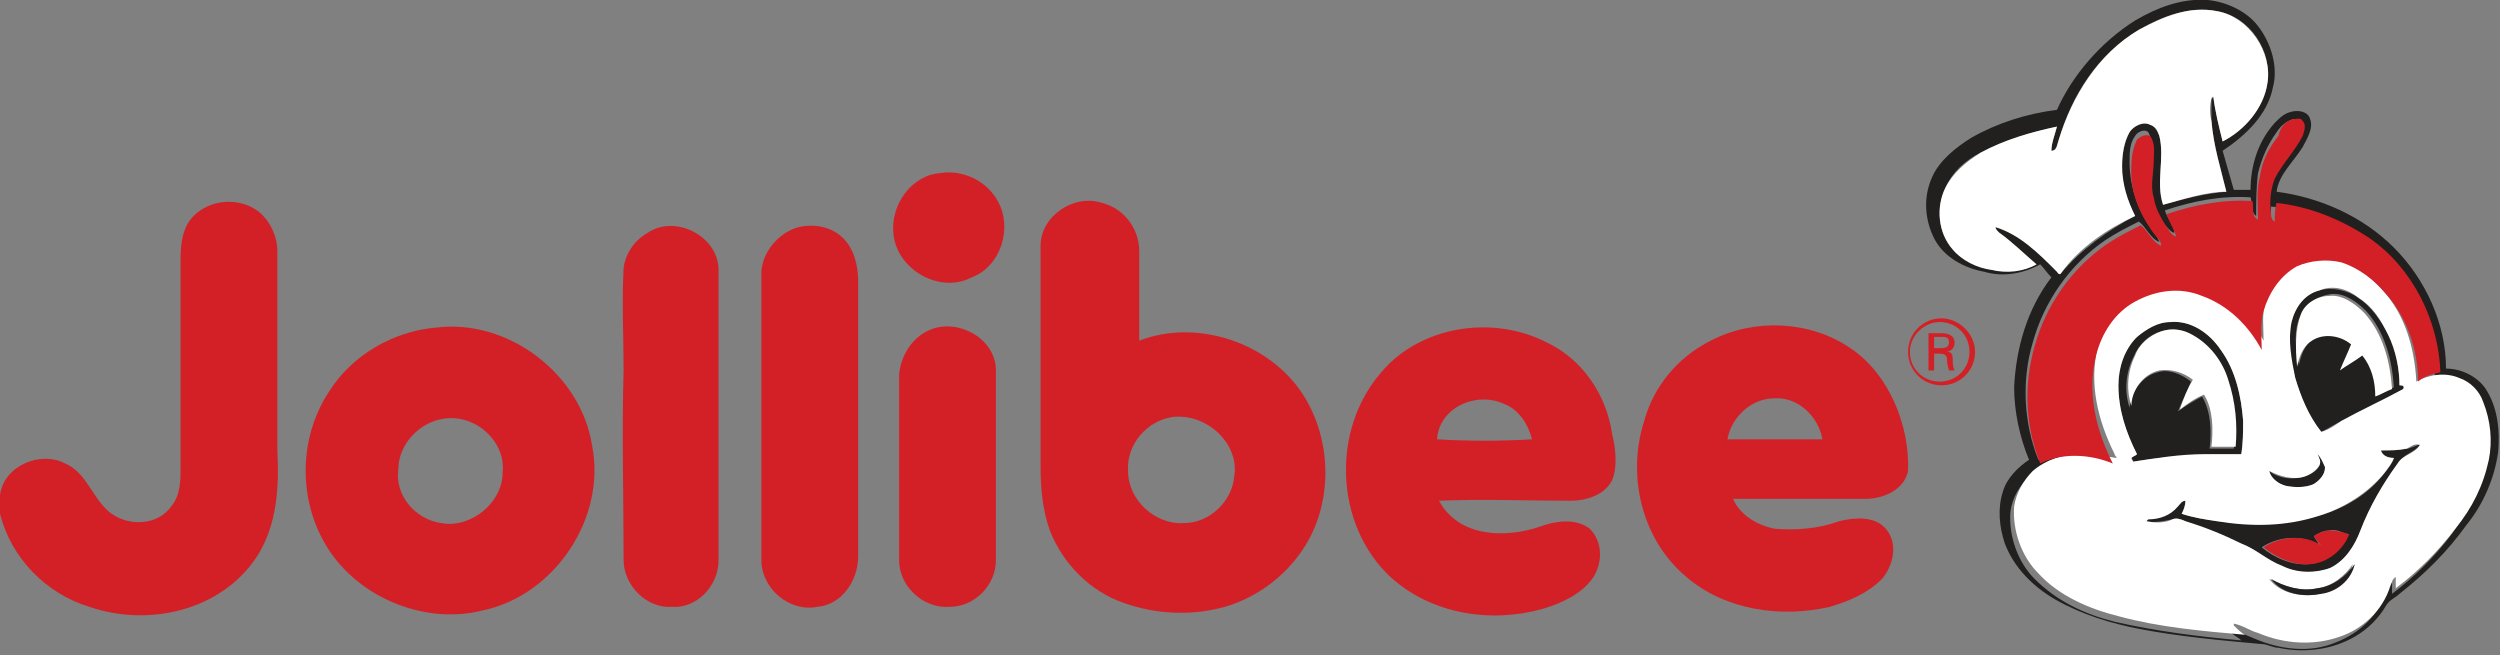
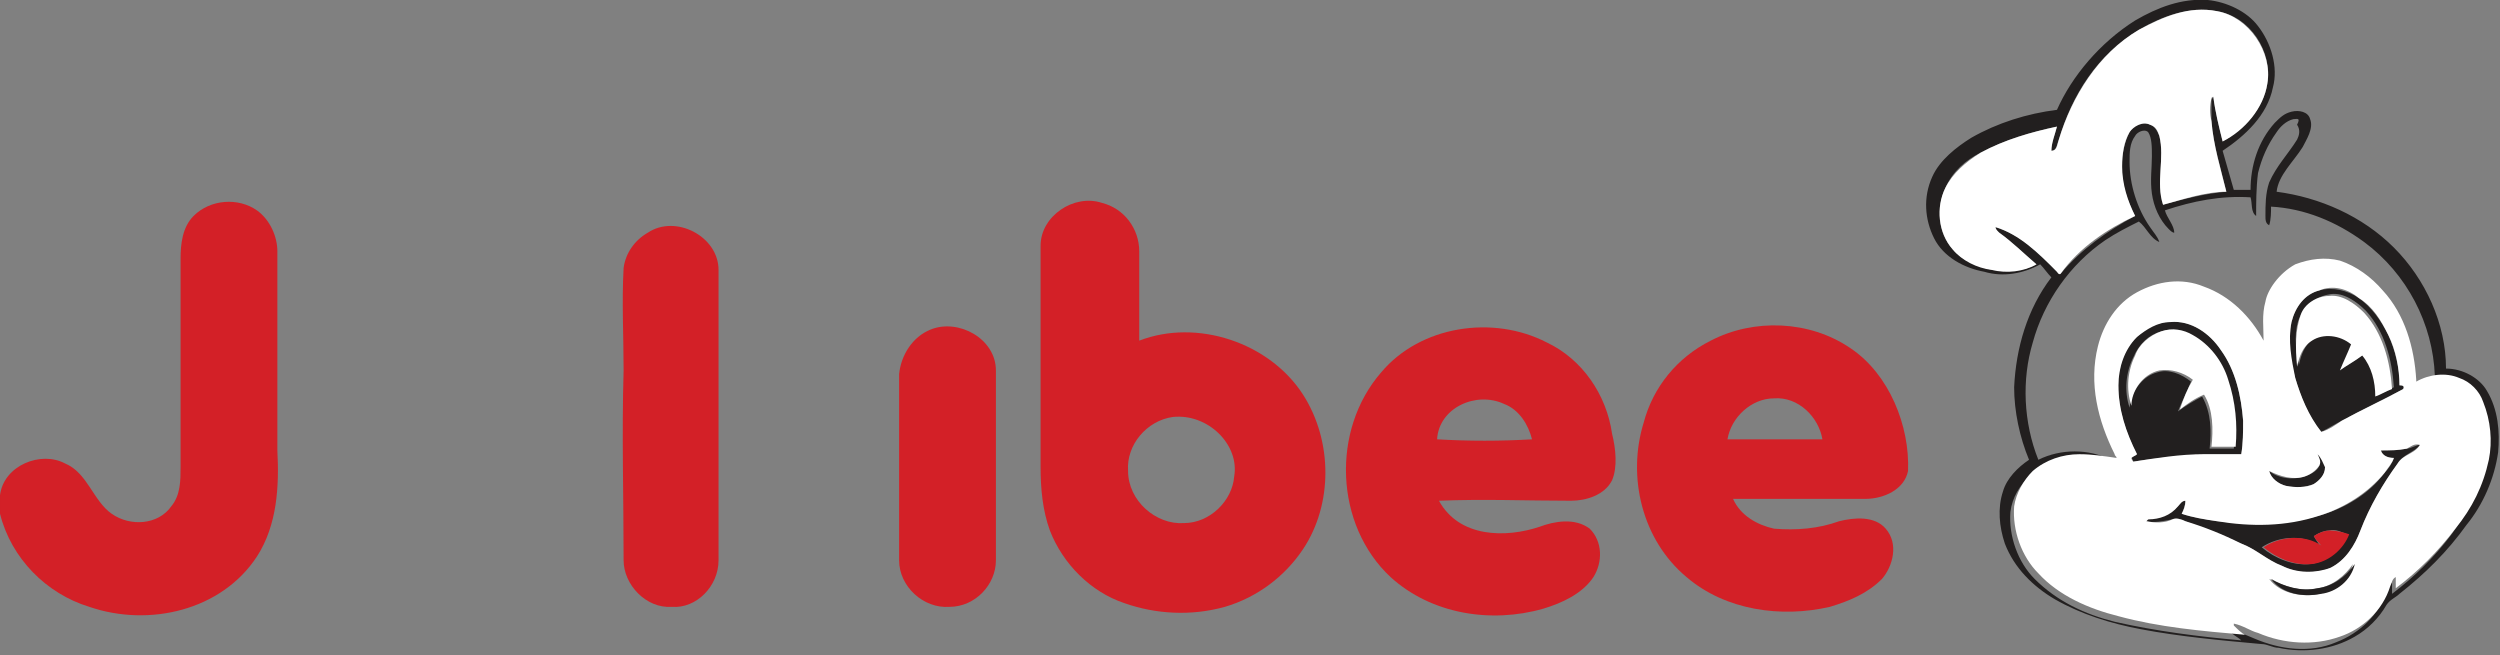
<svg xmlns="http://www.w3.org/2000/svg" version="1.1" id="Layer_1" x="0px" y="0px" viewBox="0 0 134.3 35.2" style="enable-background:new 0 0 134.3 35.2;" xml:space="preserve">
  <rect x="0" y="0" width="134.3" height="35.2" fill="#808080" stroke="none" />
  <style type="text/css">
	.st0{fill:#D32027;}
	.st1{fill:#221F1F;}
	.st2{fill:#FFFFFF;}
</style>
  <g>
    <g>
-       <path class="st0" d="M50.5,9.3c1.2-0.2,2.5,0.4,3.1,1.5c0.8,1.4,0.2,3.5-1.4,4.1c-1.7,0.9-4-0.4-4.2-2.3C47.8,11,49,9.4,50.5,9.3    L50.5,9.3z" />
      <path class="st0" d="M10.4,11.6c0.9-0.9,2.4-1,3.4-0.3c0.7,0.5,1.1,1.4,1.1,2.2c0,3.6,0,7.1,0,10.7c0.1,1.9,0,4-1.1,5.7    c-1.9,2.9-5.8,3.8-9,2.7c-2.3-0.7-4.2-2.6-4.8-5v-1c0.2-1.6,2.2-2.4,3.5-1.7c1.2,0.5,1.5,2,2.5,2.7c1,0.7,2.5,0.6,3.2-0.4    c0.5-0.6,0.5-1.4,0.5-2.1c0-3.7,0-7.4,0-11.2C9.7,13.1,9.8,12.2,10.4,11.6L10.4,11.6z" />
      <path class="st0" d="M70,21.2c-1.8-2.8-5.7-4.1-8.8-2.9c0-1.6,0-3.2,0-4.8c0-1.2-0.8-2.3-2-2.6c-1.5-0.5-3.3,0.7-3.3,2.3v0    c0,4,0,7.9,0,11.9c0,1.1,0.1,2.3,0.5,3.4c0.7,1.8,2.2,3.3,4,3.9c1.7,0.6,3.6,0.7,5.4,0.2c1.7-0.5,3.2-1.6,4.2-3.1    C71.6,27.1,71.6,23.7,70,21.2z M66.3,25.6c-0.1,1.3-1.3,2.5-2.7,2.5c-1.5,0.1-3-1.2-3-2.8c-0.1-1.4,1-2.7,2.4-2.9    C64.9,22.2,66.6,23.9,66.3,25.6z" />
-       <path class="st0" d="M42.9,12.2c0.9-0.2,1.8,0,2.4,0.6c0.6,0.6,0.8,1.5,0.8,2.3c0,4.9,0,9.8,0,14.8c0,1.3-0.9,2.6-2.2,2.7    c-1.5,0.3-3-1-3-2.5V14.7C40.9,13.6,41.8,12.5,42.9,12.2L42.9,12.2z" />
      <path class="st0" d="M34.8,12.5c1.5-1,3.8,0.2,3.8,2c0,5.2,0,10.4,0,15.6c0,1.4-1.2,2.6-2.5,2.5c-1.4,0.1-2.6-1.2-2.6-2.5    c0-3.4-0.1-6.8,0-10.2c0-1.8-0.1-3.7,0-5.5C33.6,13.6,34.1,12.9,34.8,12.5L34.8,12.5z" />
-       <path class="st0" d="M31.8,23.9c-0.6-3.8-4.5-6.8-8.4-6.3c-2.3,0.2-4.5,1.5-5.7,3.4c-1.6,2.4-1.7,5.6-0.3,8.1    c1.6,2.9,5.3,4.5,8.5,3.7C29.8,32,32.6,27.8,31.8,23.9z M23.7,28.1c-1.4-0.2-2.5-1.5-2.3-2.9c0-1.3,1.1-2.5,2.4-2.7v0    c1.7-0.3,3.4,1.2,3.2,2.9C27,27,25.3,28.4,23.7,28.1z" />
      <path class="st0" d="M86.6,23.3c-0.3-2.1-1.6-4-3.5-4.9c-2.9-1.5-6.8-0.9-8.9,1.6c-2.7,3.1-2.5,8.2,0.5,11c2.2,2,5.4,2.5,8.2,1.7    c1-0.3,2.1-0.8,2.7-1.7c0.5-0.8,0.5-1.9-0.2-2.6c-0.8-0.6-1.9-0.4-2.7-0.1c-1.8,0.6-4.3,0.6-5.4-1.4c2.4-0.1,4.7,0,7.1,0    c0.8,0,1.8-0.3,2.2-1.1C86.9,25.1,86.8,24.1,86.6,23.3z M77.2,23.6c0.1-1.7,2.1-2.6,3.6-1.9c0.8,0.3,1.3,1.1,1.5,1.9    C80.6,23.7,78.9,23.7,77.2,23.6z" />
      <path class="st0" d="M50,17.7c1.5-0.6,3.5,0.5,3.5,2.2c0,3.4,0,6.8,0,10.2c0,1.3-1.1,2.5-2.5,2.5c-1.4,0.1-2.7-1.1-2.7-2.5    c0-3.3,0-6.7,0-10C48.4,19.1,49,18.1,50,17.7L50,17.7z" />
      <path class="st0" d="M99.4,18.7c-2.2-1.5-5.2-1.6-7.5-0.4c-1.8,0.9-3.1,2.5-3.6,4.4c-0.9,2.9-0.1,6.3,2.3,8.3    c2.1,1.8,5.1,2.2,7.7,1.6c1-0.3,2-0.7,2.8-1.5c0.6-0.7,0.9-1.9,0.2-2.7c-0.6-0.7-1.7-0.6-2.5-0.4c-1.1,0.4-2.3,0.5-3.5,0.4    c-0.9-0.2-1.8-0.7-2.2-1.6c2.4,0,4.7,0,7.1,0c1,0,2.1-0.5,2.3-1.5C102.6,22.9,101.5,20.1,99.4,18.7z M92.8,23.6    c0.2-1.2,1.3-2.2,2.5-2.2c1.3-0.1,2.4,1,2.6,2.2H92.8z" />
    </g>
    <g>
-       <path class="st0" d="M106.1,18.9c0,1-0.8,1.8-1.8,1.8c-1,0-1.8-0.8-1.8-1.8s0.8-1.8,1.8-1.8C105.2,17.1,106.1,17.9,106.1,18.9z     M102.6,18.9c0,0.9,0.7,1.6,1.6,1.6c0.9,0,1.6-0.7,1.6-1.6c0-0.9-0.7-1.6-1.6-1.6C103.4,17.3,102.6,18,102.6,18.9z M103.6,17.9    h0.7c0.1,0,0.7,0,0.7,0.5c0,0.1,0,0.4-0.4,0.5c0.2,0,0.3,0.1,0.3,0.4c0,0.2,0,0.4,0.1,0.6h-0.3c0-0.1-0.1-0.2-0.1-0.5    c0-0.3-0.1-0.4-0.4-0.4h-0.3v0.9h-0.3V17.9z M103.9,18.7h0.4c0.1,0,0.4,0,0.4-0.3c0-0.3-0.2-0.3-0.4-0.3h-0.4V18.7z" />
-     </g>
+       </g>
    <g>
      <g id="_x23_231f20ff">
        <path class="st1" d="M114.7,1.1c1.2-0.7,2.5-1.2,3.9-1.1c1,0.1,2.1,0.6,2.7,1.4c0.7,0.9,1.1,2.2,0.8,3.3     c-0.3,1.5-1.5,2.6-2.7,3.4c0.2,0.7,0.4,1.4,0.6,2.1c0.3,0,0.6,0,0.9,0c0-1.3,0.4-2.6,1.3-3.6c0.3-0.3,0.5-0.5,0.9-0.6     c0.4-0.1,0.9,0,1,0.4c0.2,0.5-0.2,1.1-0.4,1.5c-0.5,0.8-1.3,1.5-1.4,2.4c2.3,0.3,4.6,1.3,6.3,3c1.7,1.7,2.8,4.1,2.8,6.5     c0.9,0,1.8,0.5,2.2,1.2c0.6,1,0.7,2.2,0.6,3.3c-0.2,1.4-0.8,2.8-1.7,3.9c-1,1.4-2.2,2.6-3.6,3.7c-0.2,0.2-0.5,0.3-0.7,0.6     c-0.4,0.7-1,1.3-1.7,1.7c-1.2,0.7-2.7,0.9-4.1,0.6c-0.3,0-0.6-0.2-0.9-0.2c-2.2-0.2-4.4-0.4-6.5-0.8c-1.6-0.3-3.2-0.8-4.6-1.6     c-1.2-0.7-2.2-1.7-2.7-3c-0.3-0.9-0.4-1.9-0.1-2.8c0.2-0.7,0.8-1.3,1.4-1.7c-0.5-1.2-0.8-2.6-0.8-3.9c0.1-2.1,0.7-4.2,2-5.9     c-0.2-0.2-0.4-0.5-0.6-0.7c-0.9,0.5-2,0.7-3,0.4c-1.1-0.2-2.2-0.8-2.7-1.8c-0.5-1-0.6-2.2-0.1-3.3c0.4-0.9,1.3-1.6,2.1-2.1     c1.4-0.8,3-1.3,4.6-1.5C111.3,4.1,112.8,2.3,114.7,1.1 M114.9,1.6c-2.2,1.3-3.6,3.5-4.3,5.9c-0.1,0.2-0.1,0.6-0.4,0.6     c0-0.5,0.2-0.9,0.3-1.3c-1.4,0.3-2.8,0.7-4.1,1.4c-0.8,0.4-1.5,1-1.9,1.9c-0.5,1.1-0.4,2.4,0.4,3.3c0.5,0.6,1.3,0.9,2.1,1.1     c0.8,0.1,1.7,0.1,2.4-0.3c-0.7-0.6-1.3-1.2-2-1.7c-0.1-0.1-0.2-0.1-0.2-0.3c1.3,0.4,2.4,1.4,3.3,2.4c0.1,0,0.2,0.2,0.2,0.1     c1.1-1.3,2.5-2.3,4-3.1c-0.4-0.8-0.8-1.8-0.7-2.7c0-0.6,0.1-1.2,0.4-1.8c0.2-0.4,0.7-0.6,1.1-0.4c0.3,0.1,0.4,0.4,0.5,0.6     c0.3,1.2-0.2,2.5,0.2,3.7c1.1-0.3,2.2-0.6,3.4-0.7c-0.3-1.3-0.7-2.5-0.8-3.8c0-0.4,0-0.8,0-1.2c0,0,0.1,0,0.1-0.1     c0.1,0.8,0.3,1.6,0.5,2.4c1.2-0.7,2.2-1.8,2.4-3.1c0.3-1.7-0.9-3.6-2.7-3.9C117.6,0.3,116.1,0.9,114.9,1.6 M123.2,6.4     c-0.4,0.1-0.7,0.4-0.9,0.7c-0.5,0.7-0.8,1.4-1,2.2c-0.1,0.8-0.1,1.6-0.1,2.3c-0.3-0.2-0.2-0.7-0.3-1c-1.6-0.1-3.1,0.2-4.6,0.7     c0.1,0.4,0.5,0.8,0.5,1.2c-0.1,0-0.2-0.1-0.3-0.2c-0.5-0.5-0.8-1.2-0.9-1.9c-0.1-0.7,0-1.4,0-2c0-0.5,0-1-0.2-1.3     c-0.2-0.2-0.6,0-0.7,0.2c-0.3,0.4-0.3,0.9-0.3,1.4c0,1.2,0.4,2.5,1.1,3.5c0.2,0.3,0.4,0.5,0.5,0.8c-0.5-0.2-0.7-0.8-1.1-1.1     c-0.6,0.3-1.2,0.6-1.8,1c-1.9,1.3-3.3,3.3-3.9,5.5c-0.6,2-0.5,4.3,0.3,6.3c1.2-0.6,2.7-0.6,3.9,0c0,0.1,0.1,0.1,0.1,0.2     c-0.7-0.1-1.3-0.2-2-0.2c-0.9,0-1.8,0.3-2.5,0.9c-0.5,0.5-0.9,1.1-1,1.9c-0.1,1.3,0.4,2.7,1.3,3.6c1.2,1.2,2.7,1.9,4.3,2.3     c2.2,0.5,4.5,0.8,6.8,1c-0.2-0.2-0.5-0.3-0.6-0.5l0-0.1c0.4,0.1,0.8,0.3,1.3,0.5c1.4,0.6,3,0.8,4.4,0.2c1.3-0.5,2.3-1.5,2.7-2.7     c0.1-0.2,0.1-0.5,0.3-0.5c0,0.2,0,0.4,0,0.6c1.2-0.9,2.3-2,3.2-3.2c0.8-1.1,1.5-2.3,1.8-3.7c0.2-1,0.1-2.1-0.3-3.1     c-0.2-0.6-0.7-1.1-1.3-1.3c-0.8-0.3-1.6-0.2-2.3,0.2v-0.1c0.3-0.3,0.8-0.4,1.2-0.5c-0.1-2.8-1.5-5.5-3.8-7.2     c-1.5-1.1-3.2-1.8-5-1.9c0,0.3,0,0.7-0.1,1c-0.2-0.1-0.2-0.3-0.2-0.5c0-0.6,0-1.2,0.2-1.8c0.4-0.9,1-1.5,1.5-2.3     c0.1-0.2,0.2-0.5,0-0.8C123.6,6.3,123.4,6.4,123.2,6.4L123.2,6.4z" />
        <path class="st1" d="M124.6,15.6c0.7-0.2,1.5,0,2.1,0.4c0.7,0.5,1.2,1.2,1.6,2c0.4,0.9,0.6,1.8,0.6,2.7c0.1,0,0.3,0,0.2,0.2     c-1.1,0.6-2.2,1.1-3.3,1.7c-0.4,0.2-0.7,0.4-1.1,0.6c-0.7-0.8-1.1-1.9-1.4-2.9c-0.3-1-0.4-2-0.2-3     C123.3,16.5,123.8,15.8,124.6,15.6 M123.6,16.9c-0.4,0.8-0.3,1.8-0.1,2.7c0.1-0.5,0.3-1.1,0.8-1.4c0.6-0.4,1.5-0.3,2.1,0.2     c-0.2,0.5-0.4,0.9-0.6,1.4c0.4-0.2,0.8-0.5,1.2-0.8c0.4,0.7,0.7,1.4,0.7,2.2c0.3-0.1,0.6-0.2,0.9-0.4c-0.1-1.5-0.5-3-1.5-4.1     c-0.5-0.5-1.2-1-1.9-0.9C124.5,15.9,123.9,16.3,123.6,16.9L123.6,16.9z M116.6,17.3c1.1-0.1,2.1,0.6,2.7,1.5     c0.8,1.1,1.1,2.5,1.2,3.8c0,0.6,0,1.2-0.1,1.8c-0.7,0-1.3,0-2,0c-1.3,0.1-2.6,0.2-3.8,0.4c0-0.1-0.1-0.2-0.1-0.2     c0.1-0.1,0.2-0.1,0.3-0.2c-0.6-1.1-1-2.4-1-3.7c0-1,0.3-2,1-2.6C115.3,17.6,115.9,17.3,116.6,17.3 M116.1,17.8     c-0.7,0.2-1.2,0.7-1.5,1.4c-0.4,0.8-0.5,1.8-0.2,2.7c0.1-0.9,0.7-1.7,1.5-1.9c0.6-0.2,1.3,0.1,1.8,0.5c-0.2,0.5-0.5,1.1-0.7,1.6     c0.4-0.3,0.9-0.6,1.3-0.8c0.5,0.9,0.5,1.9,0.4,2.8c0.4,0,0.9,0,1.3,0c0.1-1.2,0-2.4-0.4-3.6c-0.3-1-0.9-1.9-1.9-2.4     C117.3,17.7,116.7,17.6,116.1,17.8L116.1,17.8z M129.3,24.1c0.2,0,0.5-0.2,0.7-0.2c-0.3,0.4-0.9,0.5-1.2,1     c-0.8,1.1-1.5,2.3-2,3.6c-0.3,0.8-0.8,1.6-1.6,2c-0.8,0.4-1.8,0.3-2.6-0.1c-0.8-0.3-1.4-0.9-2.2-1.2c-1-0.4-2-0.8-3-1.2     c-0.2-0.1-0.5-0.2-0.7-0.1c-0.5,0.1-1,0.2-1.4,0.1c0,0,0.1-0.1,0.1-0.1c0.6-0.1,1.2-0.3,1.6-0.7c0.1-0.1,0.2-0.3,0.4-0.3     c0,0.2-0.1,0.5-0.2,0.7c0.6,0.2,1.3,0.3,1.9,0.4c1.8,0.2,3.7,0.2,5.5-0.3c1.4-0.4,2.7-1.2,3.5-2.3c0.2-0.2,0.4-0.5,0.5-0.8     c-0.3,0-0.6-0.1-0.7-0.4C128.4,24.1,128.8,24.2,129.3,24.1 M124.3,28.8c0.1,0.2,0.2,0.3,0.3,0.5c-0.9-0.6-2.2-0.5-3.1,0.1     c0.7,0.6,1.7,1,2.6,0.9c0.9-0.1,1.7-0.8,2-1.6c-0.3-0.1-0.6-0.3-1-0.2C124.9,28.5,124.6,28.6,124.3,28.8L124.3,28.8z" />
        <path class="st1" d="M124.5,24.4c0.2,0.2,0.4,0.4,0.4,0.7c0,0.4-0.2,0.7-0.6,0.9c-0.5,0.2-1,0.2-1.5,0.1     c-0.4-0.1-0.8-0.4-0.9-0.8c0.5,0.4,1.2,0.5,1.9,0.3c0.3-0.1,0.7-0.3,0.8-0.6C124.6,24.9,124.5,24.6,124.5,24.4L124.5,24.4z" />
      </g>
      <g id="_x23_ffffffff">
        <path class="st2" d="M114.9,1.6c1.3-0.7,2.7-1.3,4.2-1c1.7,0.3,3,2.2,2.7,3.9c-0.2,1.3-1.2,2.5-2.4,3.1c-0.2-0.8-0.4-1.6-0.5-2.4     c0,0-0.1,0-0.1,0.1c-0.1,0.4-0.1,0.8,0,1.2c0.1,1.3,0.5,2.6,0.8,3.8c-1.1,0-2.3,0.4-3.4,0.7c-0.4-1.2,0.1-2.5-0.2-3.7     c-0.1-0.3-0.2-0.5-0.5-0.6c-0.4-0.2-0.9,0.1-1.1,0.4c-0.3,0.5-0.4,1.2-0.4,1.8c0,1,0.3,1.9,0.7,2.7c-1.5,0.7-3,1.7-4,3.1     c-0.1,0.1-0.2-0.1-0.2-0.1c-1-1-2-2-3.3-2.4c0,0.1,0.1,0.2,0.2,0.3c0.7,0.5,1.3,1.1,2,1.7c-0.7,0.4-1.6,0.5-2.4,0.3     c-0.8-0.1-1.6-0.5-2.1-1.1c-0.8-0.9-0.9-2.3-0.4-3.3c0.4-0.8,1.1-1.4,1.9-1.9c1.3-0.7,2.7-1.1,4.1-1.4c-0.1,0.4-0.3,0.9-0.3,1.3     c0.3,0,0.3-0.3,0.4-0.6C111.3,5.2,112.7,2.9,114.9,1.6L114.9,1.6z M123.3,14.2c0.8-0.3,1.6-0.4,2.4-0.2c0.9,0.3,1.7,0.9,2.3,1.6     c1.2,1.3,1.7,3.1,1.8,4.8v0.1c0.7-0.4,1.6-0.5,2.3-0.2c0.6,0.2,1.1,0.7,1.3,1.3c0.4,1,0.5,2.1,0.3,3.1c-0.3,1.4-0.9,2.6-1.8,3.7     c-0.9,1.2-2,2.3-3.2,3.2c0-0.2,0-0.4,0-0.6c-0.2,0.1-0.2,0.3-0.3,0.5c-0.4,1.3-1.5,2.3-2.7,2.7c-1.4,0.5-3,0.4-4.4-0.2     c-0.4-0.1-0.8-0.4-1.3-0.5l0,0.1c0.2,0.2,0.4,0.4,0.6,0.5c-2.3-0.2-4.6-0.4-6.8-1c-1.6-0.4-3.2-1.1-4.3-2.3     c-0.9-0.9-1.4-2.3-1.3-3.6c0.1-0.7,0.5-1.4,1-1.9c0.7-0.6,1.6-0.9,2.5-0.9c0.7,0,1.3,0.1,2,0.2c0-0.1-0.1-0.1-0.1-0.2     c-0.9-1.8-1.4-3.8-0.9-5.8c0.3-1.2,1-2.3,2.1-2.9c1.1-0.6,2.4-0.8,3.6-0.3c1.4,0.5,2.5,1.6,3.2,2.9c0-0.7-0.1-1.4,0.1-2.1     C121.8,15.6,122.4,14.7,123.3,14.2 M124.6,15.6c-0.8,0.2-1.3,0.9-1.5,1.7c-0.2,1,0,2,0.2,3c0.3,1,0.7,2,1.4,2.9     c0.4-0.1,0.8-0.4,1.1-0.6c1.1-0.6,2.2-1.1,3.3-1.7c0.1-0.2-0.1-0.2-0.2-0.2c0-0.9-0.2-1.9-0.6-2.7c-0.4-0.8-0.8-1.5-1.6-2     C126.1,15.5,125.3,15.3,124.6,15.6 M116.6,17.3c-0.7,0-1.3,0.4-1.8,0.8c-0.7,0.7-1,1.7-1,2.6c0,1.3,0.4,2.5,1,3.7     c-0.1,0.1-0.2,0.1-0.3,0.2c0,0.1,0.1,0.2,0.1,0.2c1.3-0.2,2.5-0.4,3.8-0.4c0.7,0,1.3,0,2,0c0.1-0.6,0.1-1.2,0.1-1.8     c-0.1-1.3-0.4-2.7-1.2-3.8C118.7,17.9,117.7,17.2,116.6,17.3 M129.3,24.1c-0.5,0.1-0.9,0.1-1.4,0.1c0.1,0.3,0.4,0.4,0.7,0.4     c-0.1,0.3-0.3,0.5-0.5,0.8c-0.9,1.1-2.2,1.9-3.5,2.3c-1.8,0.6-3.7,0.6-5.5,0.3c-0.7-0.1-1.3-0.2-1.9-0.4c0.1-0.2,0.2-0.4,0.2-0.7     c-0.2,0-0.3,0.2-0.4,0.3c-0.4,0.5-1,0.7-1.6,0.7c0,0-0.1,0.1-0.1,0.1c0.5,0.1,1,0.1,1.4-0.1c0.2-0.1,0.5,0,0.7,0.1     c1,0.3,2,0.7,3,1.2c0.8,0.3,1.4,0.9,2.2,1.2c0.8,0.4,1.8,0.4,2.6,0.1c0.8-0.4,1.3-1.2,1.6-2c0.5-1.3,1.2-2.5,2-3.6     c0.3-0.5,0.9-0.5,1.2-1C129.7,23.8,129.5,24,129.3,24.1 M124.5,24.4c0.1,0.2,0.2,0.4,0.1,0.6c-0.2,0.3-0.5,0.5-0.8,0.6     c-0.6,0.2-1.3,0-1.9-0.3c0.1,0.4,0.5,0.7,0.9,0.8c0.5,0.1,1.1,0.1,1.5-0.1c0.3-0.2,0.6-0.5,0.6-0.9     C124.8,24.9,124.7,24.6,124.5,24.4 M124.5,31.6c-0.9,0.2-1.8-0.1-2.6-0.5c0.6,0.8,1.8,1,2.7,0.8c0.8-0.2,1.6-0.8,1.8-1.6     C126,30.9,125.3,31.5,124.5,31.6L124.5,31.6z" />
        <path class="st2" d="M123.6,16.9c0.2-0.6,0.9-1,1.5-1c0.7-0.1,1.4,0.4,1.9,0.9c1,1.1,1.4,2.6,1.5,4.1c-0.3,0.1-0.6,0.3-0.9,0.4     c0-0.8-0.2-1.6-0.7-2.2c-0.4,0.3-0.8,0.5-1.2,0.8c0.2-0.5,0.4-0.9,0.6-1.4c-0.6-0.5-1.5-0.6-2.1-0.2c-0.5,0.3-0.7,0.9-0.8,1.4     C123.3,18.7,123.3,17.7,123.6,16.9L123.6,16.9z M116.1,17.8c0.6-0.2,1.2-0.1,1.7,0.2c0.9,0.5,1.6,1.4,1.9,2.4     c0.4,1.2,0.5,2.4,0.4,3.6c-0.4,0-0.9,0-1.3,0c0.1-0.9,0.1-2-0.4-2.8c-0.5,0.2-0.9,0.5-1.3,0.8c0.2-0.6,0.4-1.1,0.7-1.6     c-0.5-0.4-1.2-0.6-1.8-0.5c-0.9,0.2-1.5,1.1-1.5,1.9c-0.3-0.9-0.2-1.9,0.2-2.7C114.9,18.5,115.5,18,116.1,17.8L116.1,17.8z" />
      </g>
-       <path class="st0" d="M123.2,6.4c0.2,0,0.4-0.1,0.5,0.1c0.2,0.2,0.1,0.5,0,0.8c-0.4,0.8-1.1,1.5-1.5,2.3c-0.2,0.5-0.3,1.2-0.2,1.8    c0,0.2,0,0.4,0.2,0.5c0-0.3,0-0.7,0.1-1c1.8,0.2,3.5,0.9,5,1.9c2.3,1.6,3.7,4.4,3.8,7.2c-0.4,0.1-0.9,0.2-1.2,0.5    c0-1.7-0.6-3.5-1.8-4.8c-0.6-0.7-1.4-1.3-2.3-1.6c-0.8-0.2-1.7-0.1-2.4,0.2c-0.9,0.5-1.5,1.4-1.8,2.4c-0.2,0.7-0.1,1.4-0.1,2.1    c-0.7-1.3-1.8-2.4-3.2-2.9c-1.2-0.5-2.5-0.3-3.6,0.3c-1.1,0.6-1.8,1.7-2.1,2.9c-0.5,2,0,4,0.9,5.8c-1.2-0.5-2.7-0.6-3.9,0    c-0.8-2-0.9-4.2-0.3-6.3c0.6-2.2,2-4.2,3.9-5.5c0.6-0.4,1.2-0.7,1.8-1c0.4,0.3,0.6,0.9,1.1,1.1c0-0.3-0.3-0.5-0.5-0.8    c-0.7-1-1.2-2.2-1.1-3.5c0-0.5,0.1-1,0.3-1.4c0.2-0.2,0.5-0.3,0.7-0.2c0.3,0.4,0.2,0.9,0.2,1.3c0,0.7-0.2,1.4,0,2    c0.1,0.7,0.5,1.3,0.9,1.9c0.1,0.1,0.2,0.2,0.3,0.2c-0.1-0.4-0.4-0.8-0.5-1.2c1.5-0.5,3-0.8,4.6-0.7c0.1,0.3-0.1,0.8,0.3,1    c0-0.8-0.1-1.6,0.1-2.3c0.1-0.8,0.5-1.6,1-2.2C122.5,6.8,122.8,6.5,123.2,6.4L123.2,6.4z" />
      <path class="st0" d="M124.3,28.8c0.3-0.2,0.6-0.3,0.9-0.3c0.3,0,0.7,0.1,1,0.2c-0.3,0.8-1.1,1.5-2,1.6c-0.9,0.1-1.9-0.3-2.6-0.9    c0.9-0.6,2.2-0.7,3.1-0.1C124.5,29.1,124.4,29,124.3,28.8L124.3,28.8z" />
      <path id="_x23_221e1fff" class="st1" d="M124.5,31.6c0.8-0.1,1.5-0.6,2-1.3c-0.2,0.9-1,1.5-1.8,1.6c-1,0.2-2.1,0-2.7-0.8    C122.7,31.5,123.6,31.8,124.5,31.6L124.5,31.6z" />
    </g>
  </g>
</svg>